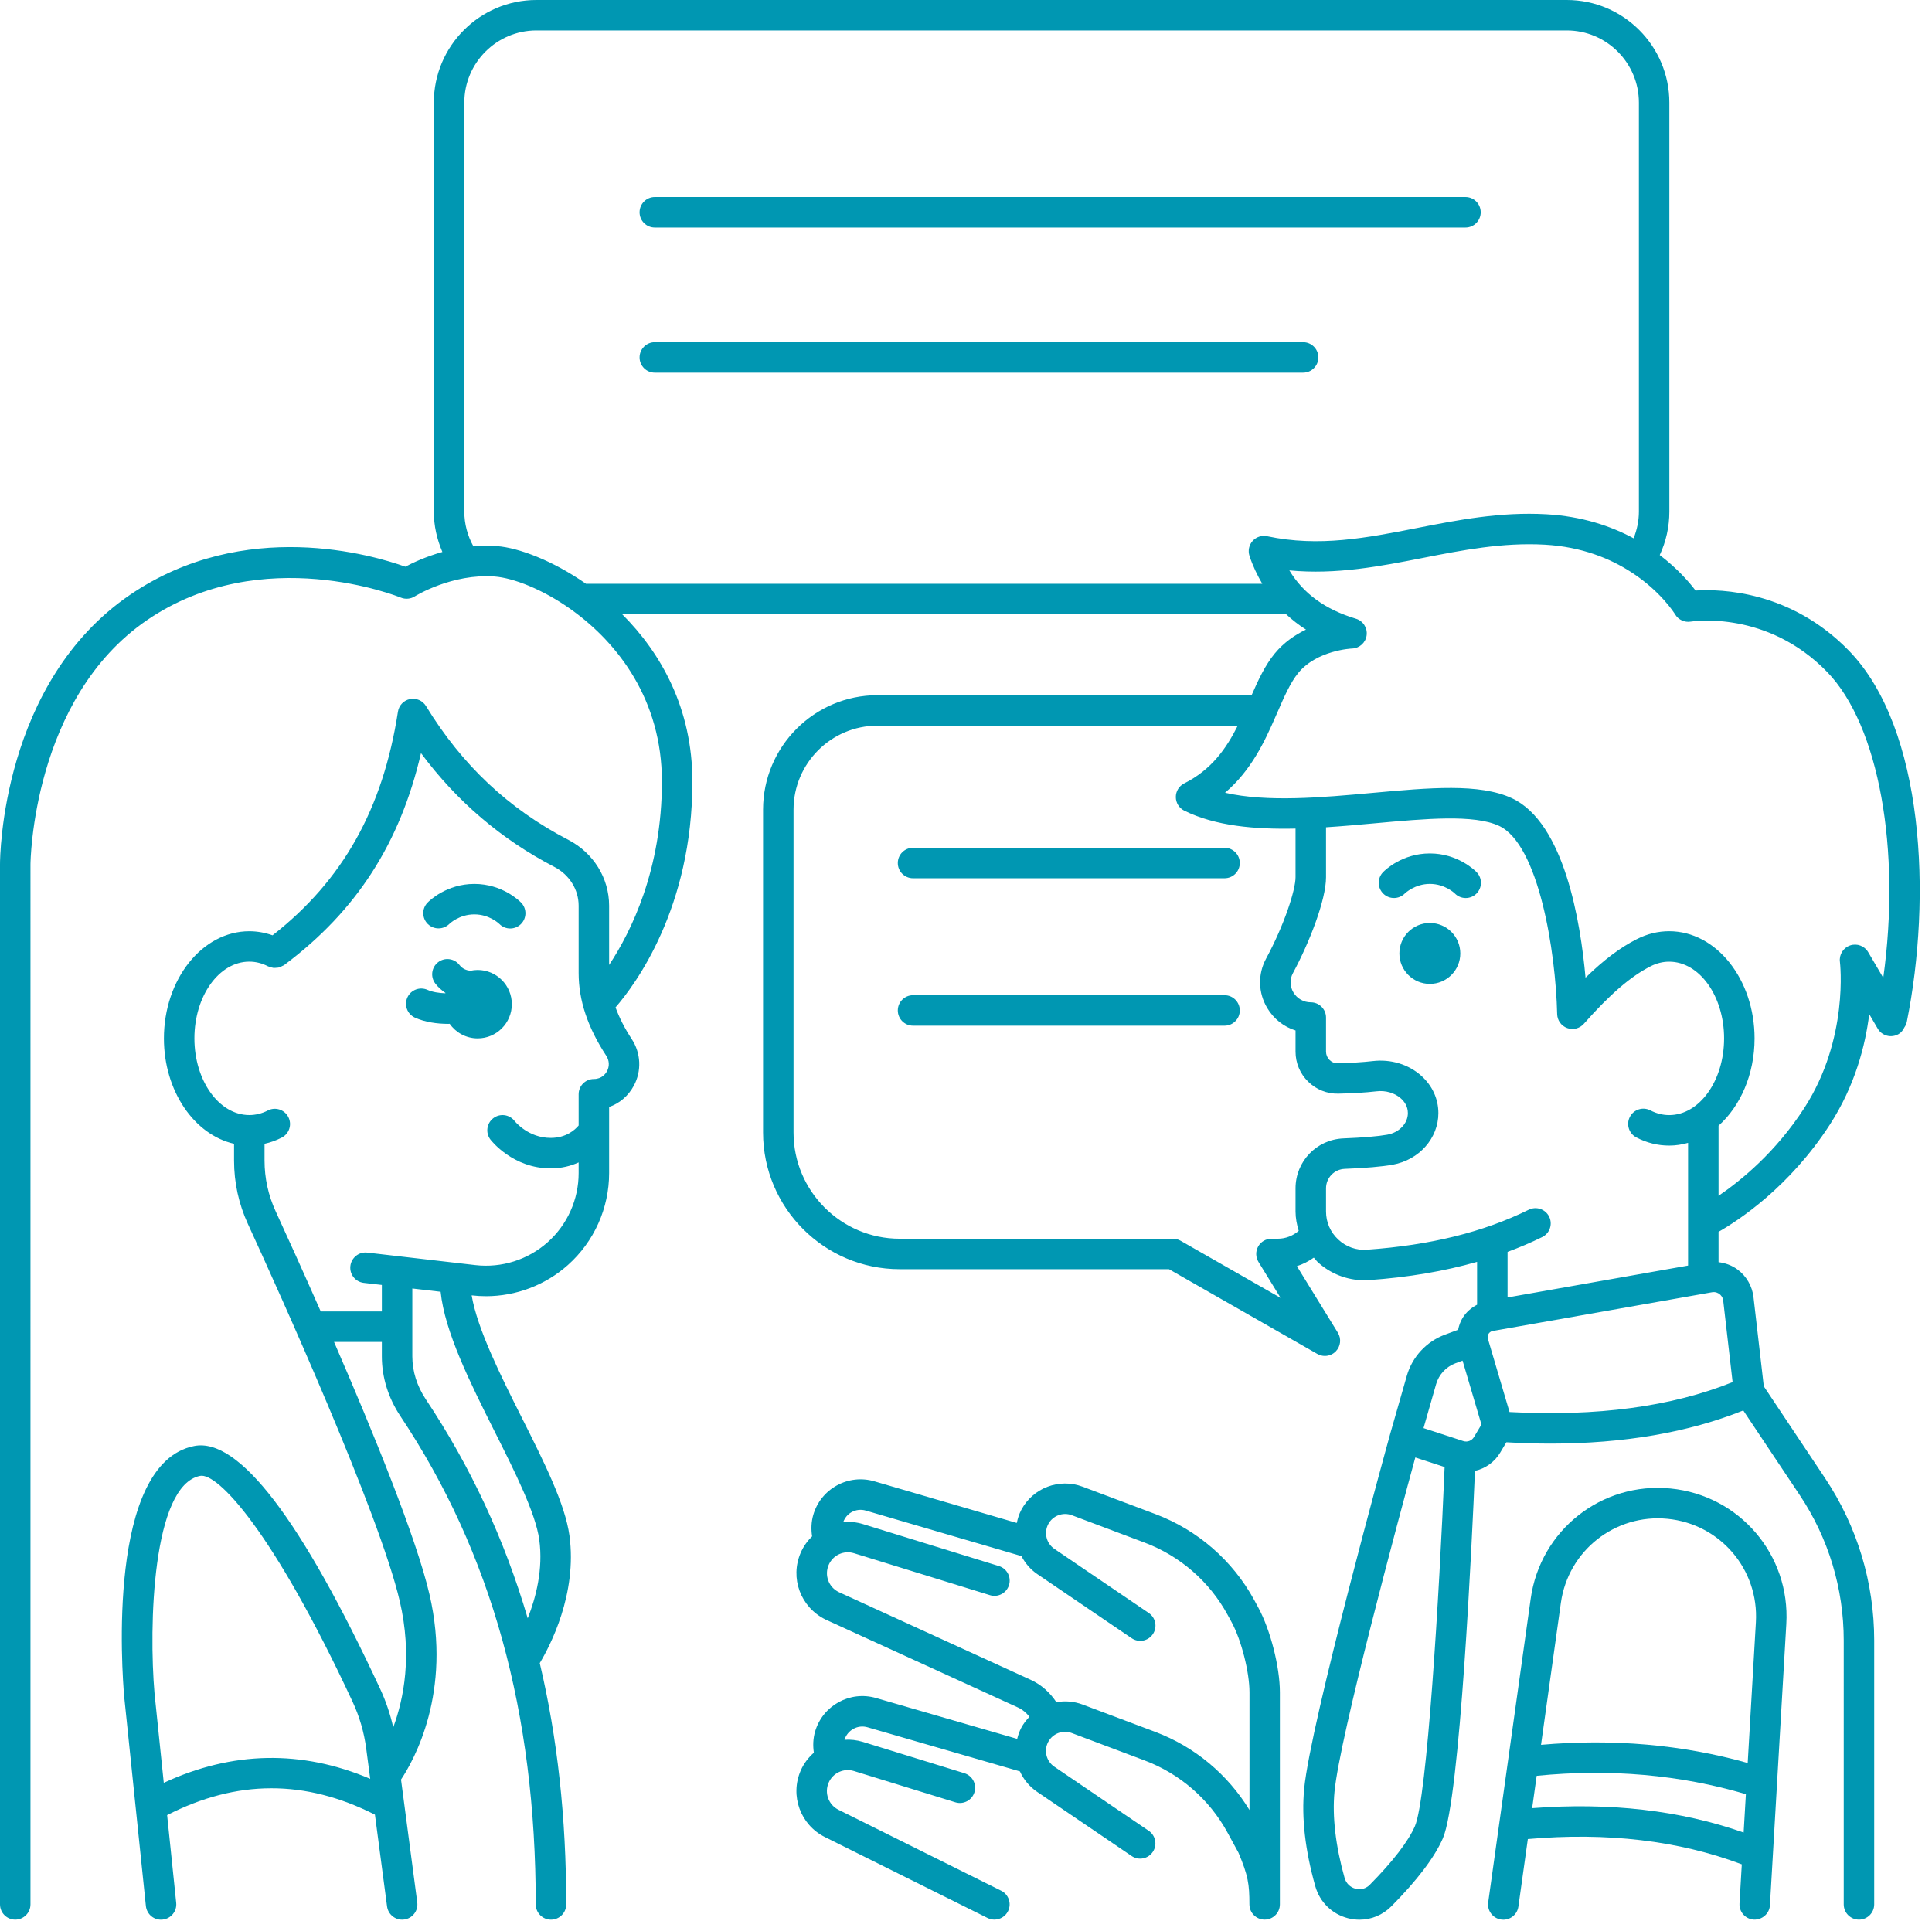
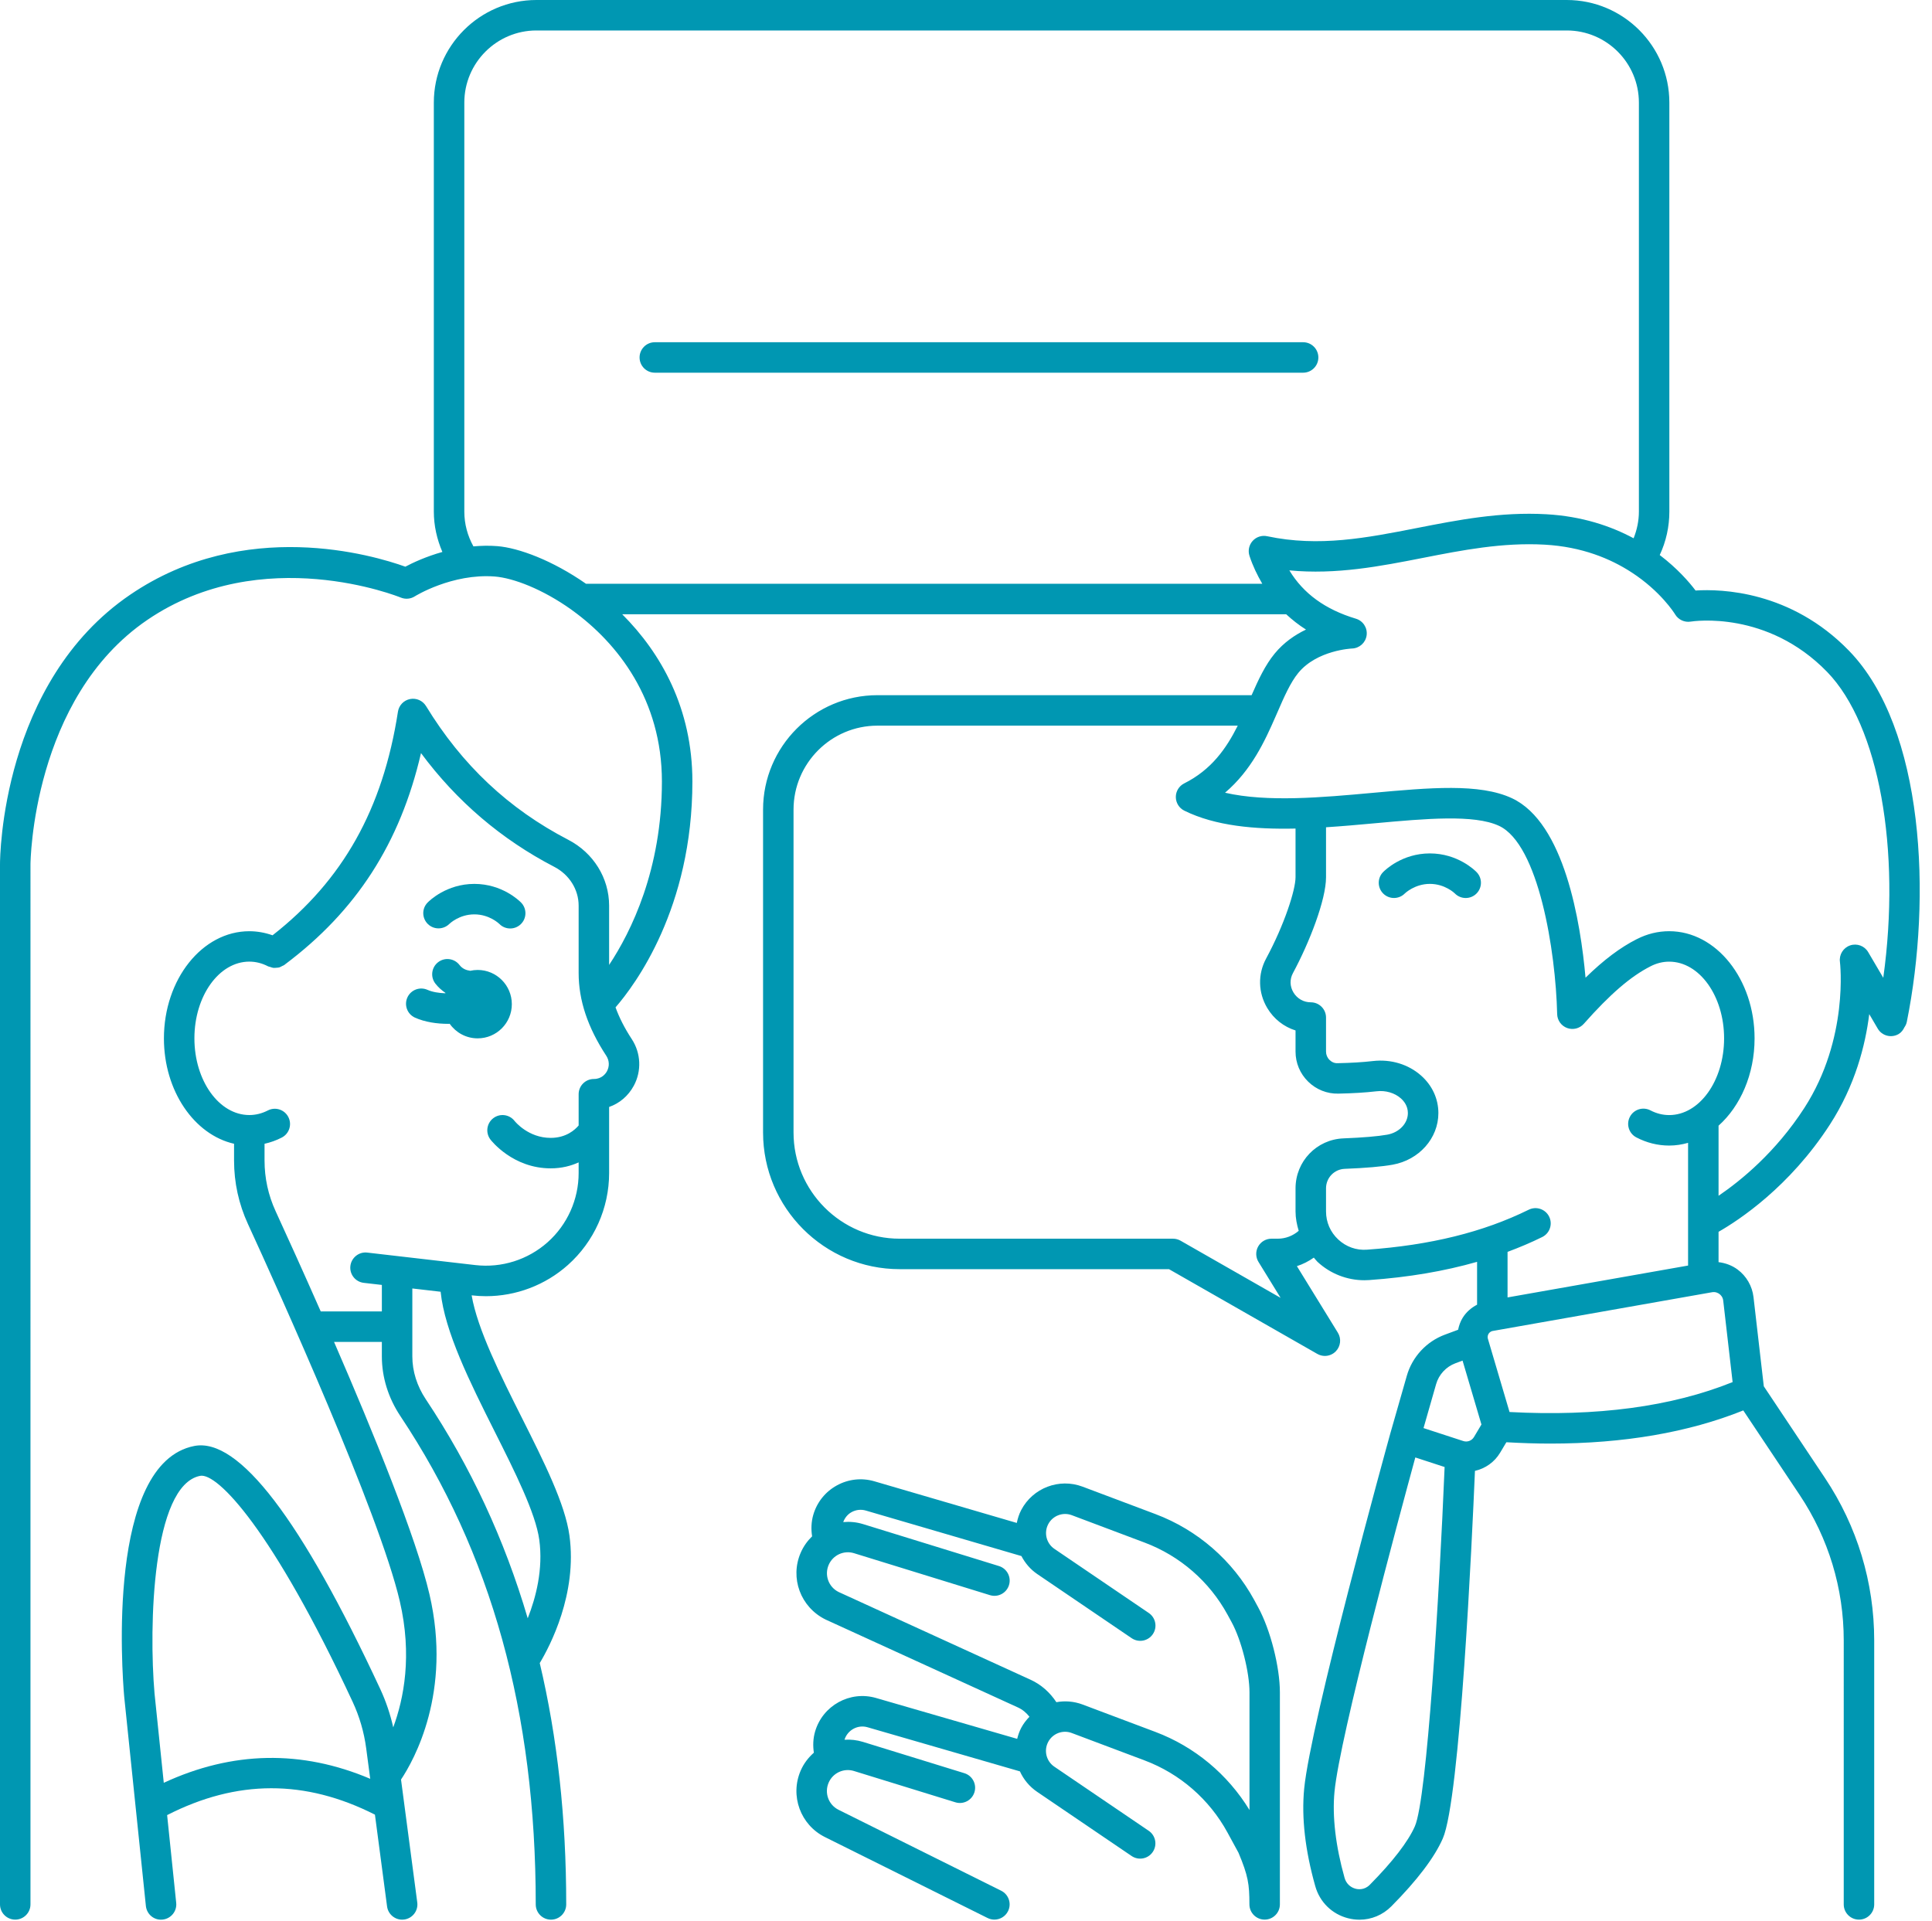
<svg xmlns="http://www.w3.org/2000/svg" fill="#0097b2" height="126.1" preserveAspectRatio="xMidYMid meet" version="1" viewBox="0.0 0.0 126.8 126.1" width="126.8" zoomAndPan="magnify">
  <g id="change1_1">
    <path d="M33.592,65.911c0-1.24-1.005-2.246-2.245-2.246c-0.166,0-0.327,0.021-0.483,0.055c-0.266-0.036-0.516-0.133-0.706-0.38 c-0.337-0.438-0.965-0.52-1.402-0.185c-0.438,0.336-0.521,0.964-0.185,1.402c0.191,0.249,0.42,0.445,0.665,0.616 c-0.003,0.008-0.005,0.016-0.007,0.024c-0.423-0.015-0.845-0.08-1.173-0.226c-0.504-0.224-1.095,0-1.321,0.505 c-0.225,0.504,0,1.096,0.505,1.321c0.649,0.29,1.431,0.406,2.186,0.406c0.03,0,0.058-0.004,0.088-0.005 c0.406,0.578,1.075,0.957,1.834,0.957C32.587,68.157,33.592,67.151,33.592,65.911z" fill="inherit" />
    <path d="M29.486,60.648c0.026-0.026,0.655-0.631,1.645-0.631c0.99,0,1.619,0.605,1.637,0.623c0.196,0.202,0.457,0.303,0.717,0.303 c0.251,0,0.502-0.094,0.697-0.283c0.396-0.385,0.405-1.018,0.021-1.414c-0.122-0.125-1.247-1.229-3.071-1.229 c-1.825,0-2.95,1.104-3.072,1.229c-0.381,0.393-0.372,1.015,0.017,1.401S29.095,61.032,29.486,60.648z" fill="inherit" />
    <path d="M93.843,56.016c-1.825,0-2.95,1.104-3.072,1.23c-0.384,0.396-0.375,1.029,0.021,1.414c0.396,0.384,1.029,0.375,1.414-0.021 c0.006-0.006,0.649-0.623,1.637-0.623c0.99,0,1.618,0.605,1.636,0.623c0.196,0.202,0.457,0.304,0.718,0.304 c0.251,0,0.502-0.094,0.696-0.282c0.396-0.385,0.406-1.018,0.021-1.414C96.792,57.12,95.667,56.016,93.843,56.016z" fill="inherit" />
    <path d="M121.352,42.712c-3.823-3.938-8.39-4.058-10.07-3.952c-0.416-0.552-1.19-1.446-2.351-2.329 c0.415-0.887,0.631-1.857,0.631-2.851V6.737c0-3.715-3.021-6.737-6.734-6.737H35.207c-3.713,0-6.734,3.022-6.734,6.737V33.58 c0,0.925,0.204,1.817,0.561,2.649c-1.082,0.304-1.941,0.707-2.431,0.967c-2.084-0.748-10.541-3.278-18.056,1.837 C0.097,44.786,0,56.249,0,56.734V125c0,0.552,0.448,1,1,1s1-0.448,1-1V56.735c0-0.108,0.108-10.898,7.673-16.048 c7.549-5.139,16.54-1.502,16.629-1.465c0.301,0.125,0.646,0.096,0.921-0.079c0.024-0.015,2.445-1.517,5.252-1.302 c1.209,0.097,3.126,0.82,5.022,2.173c0.024,0.024,0.055,0.039,0.081,0.06c2.971,2.15,5.864,5.858,5.864,11.223 c0,5.784-2.025,9.863-3.465,12.038v-3.888c0-1.81-1.026-3.467-2.678-4.324c-3.917-2.032-6.972-4.904-9.339-8.78 c-0.219-0.357-0.635-0.542-1.05-0.459c-0.412,0.082-0.728,0.413-0.792,0.828c-0.991,6.403-3.624,11.076-8.23,14.678 c-0.494-0.174-1.005-0.267-1.527-0.267c-3.089,0-5.603,3.156-5.603,7.035c0,3.45,1.99,6.322,4.603,6.916v1.098 c0,1.452,0.307,2.854,0.911,4.168c1.999,4.349,8.625,18.988,9.967,24.764c0.825,3.549,0.267,6.391-0.431,8.275 c-0.195-0.865-0.477-1.708-0.852-2.514c-5.191-11.157-9.297-16.529-12.209-15.954c-5.76,1.133-4.734,14.866-4.597,16.444 l0.757,7.311c0,0.002,0,0.004,0.001,0.006l0.666,6.433c0.057,0.549,0.546,0.955,1.098,0.892c0.549-0.057,0.949-0.548,0.892-1.098 l-0.596-5.76c4.584-2.341,9.057-2.349,13.639-0.03l0.796,6.024c0.066,0.503,0.496,0.869,0.99,0.869 c0.044,0,0.088-0.003,0.132-0.009c0.548-0.072,0.933-0.575,0.86-1.122l-1.066-8.066c0.839-1.257,3.362-5.726,1.868-12.154 c-0.858-3.69-3.667-10.588-6.263-16.569h3.137v0.949c0,1.37,0.422,2.727,1.22,3.924c5.975,8.97,8.88,19.452,8.88,32.047 c0,0.552,0.448,1,1,1s1-0.448,1-1c0-5.674-0.575-10.937-1.737-15.841c0.669-1.115,2.472-4.543,1.95-8.365 c-0.285-2.081-1.666-4.833-3.129-7.746c-1.378-2.744-2.913-5.805-3.291-8.027l0.015,0.002c0.309,0.036,0.618,0.054,0.925,0.054 c1.971,0,3.891-0.723,5.378-2.048c1.719-1.532,2.705-3.73,2.705-6.033v-4.34c0.684-0.238,1.257-0.723,1.619-1.392 c0.522-0.966,0.472-2.14-0.133-3.062c-0.475-0.725-0.821-1.412-1.065-2.083c1.284-1.48,5.044-6.517,5.044-14.823 c0-4.796-2.058-8.433-4.607-10.98h43.578c0.397,0.368,0.827,0.708,1.301,1.006c-0.721,0.344-1.457,0.846-2.056,1.575 c-0.629,0.766-1.07,1.718-1.514,2.731H57.589c-4.14,0-7.508,3.37-7.508,7.512v21.194c0,4.945,4.021,8.969,8.964,8.969h17.677 l9.736,5.563C86.614,88.957,86.785,89,86.954,89c0.264,0,0.525-0.104,0.719-0.305c0.318-0.328,0.373-0.831,0.133-1.22l-2.689-4.368 c0.397-0.128,0.771-0.319,1.111-0.56c0.082,0.09,0.149,0.19,0.238,0.274c0.835,0.779,1.942,1.211,3.077,1.211 c0.104,0,0.208-0.003,0.313-0.011c2.593-0.183,4.937-0.583,7.087-1.197v2.813c-0.382,0.198-0.714,0.486-0.945,0.859 c-0.151,0.243-0.244,0.511-0.3,0.786l-0.872,0.324c-1.208,0.449-2.14,1.457-2.494,2.695l-1.091,3.812c0,0.002,0,0.003,0,0.005 c0,0.002-0.002,0.003-0.002,0.004c-0.213,0.771-5.227,18.942-5.645,23.293c-0.181,1.886,0.064,4.036,0.729,6.389 c0.294,1.046,1.097,1.833,2.146,2.104c0.252,0.065,0.506,0.097,0.756,0.097c0.778,0,1.526-0.307,2.094-0.88 c1.695-1.711,2.831-3.209,3.375-4.454c1.134-2.59,1.919-19.626,2.109-24.126c0.673-0.153,1.278-0.565,1.655-1.197l0.407-0.682 c0.979,0.055,1.942,0.088,2.878,0.088c4.839,0,9.08-0.735,12.671-2.176l3.702,5.55c1.891,2.836,2.891,6.137,2.891,9.546V125 c0,0.552,0.448,1,1,1s1-0.448,1-1v-17.326c0-3.806-1.116-7.49-3.227-10.655l-4.019-6.026l-0.676-5.856 c-0.083-0.716-0.461-1.375-1.04-1.805c-0.368-0.275-0.804-0.433-1.254-0.488v-1.991c1.317-0.752,4.659-2.94,7.312-7.047 c1.653-2.56,2.325-5.197,2.578-7.242l0.558,0.952c0.279,0.477,0.892,0.634,1.369,0.357c0.179-0.105,0.296-0.265,0.379-0.439 c0.074-0.107,0.133-0.226,0.16-0.362C126.79,58.917,126.305,47.815,121.352,42.712z M10.749,117.019l-0.606-5.856 c-0.382-4.396-0.155-13.673,2.992-14.292c1.127-0.222,4.753,3.537,10.01,14.835c0.45,0.966,0.749,1.994,0.889,3.053l0.252,1.907 c0,0.002,0,0.003,0.001,0.004l0.012,0.087C19.793,114.845,15.249,114.932,10.749,117.019z M32.458,93.946 c1.325,2.639,2.695,5.368,2.935,7.119c0.264,1.929-0.218,3.789-0.758,5.156c-1.526-5.181-3.744-9.955-6.689-14.376 c-0.578-0.868-0.884-1.842-0.884-2.816v-4.457l1.857,0.215C29.187,87.404,30.839,90.721,32.458,93.946z M35.943,81.536 c-1.294,1.152-3.021,1.699-4.743,1.501l-7.096-0.82c-0.542-0.066-1.044,0.33-1.108,0.878s0.33,1.045,0.878,1.108l1.188,0.137v1.739 h-4.012c-1.15-2.61-2.208-4.94-2.96-6.577c-0.483-1.05-0.728-2.171-0.728-3.333v-1.094c0.386-0.087,0.764-0.219,1.129-0.407 c0.492-0.252,0.686-0.854,0.434-1.346c-0.251-0.492-0.854-0.688-1.346-0.434c-0.39,0.2-0.799,0.301-1.217,0.301 c-1.986,0-3.603-2.258-3.603-5.035s1.616-5.035,3.603-5.035c0.423,0,0.838,0.104,1.234,0.31c0.043,0.022,0.089,0.023,0.133,0.038 c0.073,0.026,0.143,0.054,0.22,0.063c0.06,0.007,0.117-0.004,0.176-0.008c0.068-0.005,0.135-0.004,0.202-0.023 c0.07-0.02,0.131-0.058,0.195-0.093c0.043-0.023,0.091-0.032,0.132-0.063c0.012-0.009,0.023-0.019,0.035-0.028 c0.003-0.003,0.007-0.005,0.01-0.008c4.686-3.513,7.564-7.963,8.932-13.876c2.341,3.159,5.275,5.665,8.747,7.466 c0.986,0.512,1.599,1.488,1.599,2.548v4.422c0,1.792,0.593,3.568,1.813,5.43c0.204,0.312,0.221,0.691,0.046,1.016 c-0.083,0.153-0.333,0.509-0.859,0.509c-0.552,0-1,0.448-1,1v2.051c-0.24,0.286-0.82,0.815-1.836,0.815 c-1.463,0-2.328-1.06-2.37-1.113c-0.338-0.433-0.961-0.513-1.397-0.179c-0.438,0.336-0.521,0.963-0.185,1.402 c0.059,0.077,1.477,1.89,3.952,1.89c0.733,0,1.333-0.164,1.836-0.391v0.698C37.978,78.729,37.236,80.384,35.943,81.536z M38.46,38.317c-2.201-1.536-4.421-2.358-5.824-2.47c-0.541-0.044-1.061-0.027-1.565,0.016c-0.386-0.697-0.597-1.474-0.597-2.284 V6.737C30.473,4.125,32.597,2,35.207,2h67.622c2.61,0,4.734,2.125,4.734,4.737V33.58c0,0.607-0.126,1.197-0.347,1.751 c-1.494-0.802-3.386-1.445-5.727-1.577c-3.018-0.169-5.795,0.375-8.479,0.901c-3.313,0.65-6.442,1.265-9.846,0.541 c-0.349-0.075-0.712,0.043-0.952,0.309c-0.239,0.266-0.318,0.639-0.207,0.979c0.217,0.665,0.511,1.265,0.84,1.833H38.46z M83.863,81.305h-0.415c-0.362,0-0.696,0.196-0.873,0.512s-0.168,0.704,0.021,1.012l1.452,2.359l-6.565-3.751 c-0.151-0.086-0.322-0.132-0.496-0.132H59.045c-3.84,0-6.964-3.126-6.964-6.969V53.142c0-3.039,2.471-5.512,5.508-5.512h23.646 c-0.751,1.499-1.727,2.894-3.513,3.79c-0.339,0.17-0.553,0.518-0.551,0.897s0.217,0.725,0.557,0.893 c2.036,1.005,4.624,1.234,7.3,1.175v3.191c0,0.847-0.738,3.13-1.931,5.341c-0.554,1.027-0.526,2.241,0.075,3.247 c0.429,0.719,1.088,1.232,1.856,1.472v1.387c0,0.749,0.295,1.45,0.831,1.975c0.533,0.521,1.239,0.802,1.977,0.785 c0.965-0.02,1.76-0.068,2.501-0.153c0.599-0.074,1.201,0.105,1.606,0.466c0.209,0.187,0.458,0.505,0.458,0.963 c0,0.681-0.57,1.278-1.355,1.418c-0.607,0.109-1.6,0.193-2.87,0.243C86.411,74.79,85.028,76.23,85.028,78v1.515 c0,0.437,0.085,0.861,0.208,1.273C84.858,81.116,84.372,81.305,83.863,81.305z M101.218,81.196 c0.495-0.244,0.699-0.844,0.455-1.339c-0.245-0.495-0.842-0.698-1.339-0.455c-2.985,1.472-6.458,2.33-10.618,2.624 c-0.695,0.054-1.37-0.188-1.885-0.668c-0.518-0.482-0.802-1.137-0.802-1.843V78c0-0.691,0.539-1.253,1.227-1.28 c1.38-0.054,2.438-0.146,3.145-0.272c1.74-0.312,3.002-1.736,3.002-3.387c0-0.936-0.4-1.808-1.127-2.456 c-0.837-0.746-1.99-1.096-3.166-0.961c-0.677,0.078-1.412,0.123-2.314,0.141c-0.21,0.012-0.392-0.072-0.537-0.214 c-0.148-0.145-0.23-0.339-0.23-0.546v-2.236c0-0.552-0.448-1-1-1c-0.471,0-0.896-0.242-1.139-0.648 c-0.24-0.401-0.251-0.865-0.031-1.272c1.078-2,2.17-4.803,2.17-6.291V54.3c1.083-0.07,2.162-0.167,3.207-0.263 c3.346-0.304,6.507-0.592,8.144,0.168c2.602,1.208,3.723,8.22,3.819,12.356c0.009,0.411,0.27,0.775,0.656,0.916 c0.386,0.141,0.819,0.032,1.092-0.276c1.73-1.954,3.082-3.118,4.383-3.776c0.001,0,0.001-0.001,0.002-0.002 c0.001,0,0.002,0,0.003-0.001c0.39-0.2,0.799-0.301,1.217-0.301c1.986,0,3.603,2.258,3.603,5.035s-1.616,5.035-3.603,5.035 c-0.423,0-0.838-0.104-1.232-0.309c-0.492-0.255-1.095-0.064-1.349,0.426c-0.255,0.49-0.064,1.094,0.426,1.349 c0.682,0.355,1.407,0.535,2.155,0.535c0.426,0,0.84-0.065,1.239-0.179v8.055L98.943,85.16V82.17 C99.727,81.878,100.487,81.557,101.218,81.196z M94.254,90.852c0.18-0.63,0.655-1.143,1.268-1.371l0.468-0.174l1.239,4.194 l-0.49,0.822c-0.145,0.243-0.435,0.351-0.701,0.264l-2.61-0.851L94.254,90.852z M92.862,119.869 c-0.439,1.004-1.464,2.334-2.964,3.848c-0.353,0.355-0.769,0.297-0.929,0.255c-0.353-0.091-0.623-0.357-0.722-0.711 c-0.588-2.084-0.817-4.04-0.662-5.656c0.346-3.614,4.229-18,5.304-21.941l1.923,0.627C94.462,104.752,93.654,118.06,92.862,119.869 z M113.097,85.366l0.617,5.351c-3.996,1.612-8.915,2.271-14.641,1.964l-1.419-4.803c-0.045-0.152,0.008-0.272,0.044-0.331 c0.036-0.058,0.119-0.159,0.274-0.186l14.393-2.542c0.231-0.041,0.401,0.055,0.482,0.115 C112.93,84.996,113.07,85.132,113.097,85.366z M122.611,62.494c-0.24-0.409-0.734-0.593-1.186-0.439 c-0.45,0.154-0.729,0.604-0.668,1.075c0.006,0.05,0.606,5.037-2.334,9.591c-1.881,2.913-4.178,4.779-5.632,5.767v-4.601 c1.428-1.276,2.364-3.366,2.364-5.73c0-3.879-2.513-7.035-5.603-7.035c-0.735,0-1.449,0.175-2.122,0.518c-0.001,0-0.001,0-0.002,0 c-0.001,0-0.002,0.001-0.002,0.001c-0.001,0-0.002,0.001-0.003,0.001c-0.001,0-0.001,0.001-0.001,0.001 c-1.078,0.547-2.157,1.353-3.362,2.53c-0.323-3.631-1.381-10.178-4.837-11.783c-2.125-0.986-5.388-0.689-9.167-0.346 c-3.264,0.297-6.882,0.625-9.655-0.012c1.725-1.468,2.603-3.367,3.321-5.012c0-0.001,0.001-0.002,0.001-0.003 c0.037-0.084,0.075-0.17,0.111-0.252c0.438-1.009,0.853-1.962,1.375-2.598c1.229-1.497,3.505-1.599,3.524-1.6 c0.49-0.015,0.897-0.383,0.961-0.869c0.064-0.486-0.234-0.947-0.704-1.088c-2.006-0.603-3.448-1.647-4.368-3.172 c3.085,0.294,5.971-0.271,8.776-0.821c2.562-0.503,5.211-1.022,7.981-0.867c2.452,0.138,4.318,0.922,5.678,1.803 c0.006,0.004,0.008,0.01,0.014,0.014c0.007,0.005,0.016,0.005,0.023,0.009c1.893,1.236,2.787,2.652,2.847,2.751 c0.21,0.351,0.617,0.539,1.018,0.474c0.206-0.032,5.033-0.743,8.959,3.303c3.413,3.517,4.85,11.693,3.684,20.076L122.611,62.494z" fill="inherit" />
-     <path d="M109.638,97.7c-4.517-0.445-8.547,2.734-9.176,7.231l-2.789,19.935c-0.077,0.547,0.305,1.053,0.852,1.129 c0.047,0.007,0.094,0.01,0.14,0.01c0.491,0,0.919-0.361,0.989-0.861l0.62-4.432c5.198-0.457,9.915,0.101,14.043,1.66l-0.15,2.57 c-0.032,0.551,0.389,1.024,0.94,1.057c0.542,0.022,1.024-0.389,1.057-0.94l1.075-18.466 C117.504,102.049,114.165,98.143,109.638,97.7z M100.557,118.683l0.297-2.124c4.802-0.478,9.412-0.074,13.731,1.205l-0.147,2.521 C110.294,118.826,105.638,118.29,100.557,118.683z M115.242,106.476l-0.538,9.241c-4.293-1.208-8.843-1.608-13.565-1.192 l1.303-9.317c0.48-3.431,3.559-5.855,7.001-5.518C112.897,100.028,115.444,103.009,115.242,106.476z" fill="inherit" />
-     <path d="M80.37,55.645H59.924c-0.552,0-1,0.448-1,1s0.448,1,1,1H80.37c0.552,0,1-0.448,1-1S80.922,55.645,80.37,55.645z" fill="inherit" />
-     <path d="M80.37,65.322H59.924c-0.552,0-1,0.448-1,1s0.448,1,1,1H80.37c0.552,0,1-0.448,1-1S80.922,65.322,80.37,65.322z" fill="inherit" />
-     <circle cx="93.843" cy="62.58" fill="inherit" r="1.999" />
    <path d="M82.319,105.025c-1.416-2.598-3.72-4.603-6.49-5.646l-4.78-1.799c-1.534-0.576-3.263,0.082-4.024,1.532 c-0.144,0.274-0.231,0.56-0.292,0.85l-9.352-2.735c-0.829-0.24-1.702-0.143-2.46,0.274c-0.756,0.417-1.305,1.103-1.545,1.932 c-0.133,0.46-0.15,0.94-0.076,1.408c-0.308,0.299-0.567,0.658-0.748,1.074c-0.719,1.654-0.016,3.574,1.627,4.385l12.631,5.774 c0.3,0.137,0.553,0.352,0.754,0.609c-0.206,0.215-0.395,0.452-0.539,0.727c-0.123,0.234-0.204,0.478-0.266,0.724l-9.259-2.681 c-1.715-0.499-3.51,0.493-4.006,2.207c-0.131,0.452-0.148,0.924-0.079,1.383c-0.358,0.317-0.661,0.705-0.863,1.171 c-0.719,1.654-0.016,3.574,1.598,4.371l10.669,5.31c0.143,0.071,0.295,0.104,0.444,0.104c0.368,0,0.721-0.203,0.896-0.555 c0.246-0.494,0.044-1.095-0.45-1.341l-10.672-5.311c-0.658-0.325-0.945-1.107-0.652-1.782c0.279-0.644,0.995-0.973,1.664-0.765 l6.655,2.054c0.528,0.163,1.087-0.133,1.25-0.661c0.163-0.528-0.133-1.087-0.661-1.25l-6.655-2.054 c-0.403-0.124-0.813-0.167-1.213-0.141c0.199-0.638,0.871-1.009,1.516-0.819l9.998,2.895c0.24,0.529,0.623,0.999,1.134,1.346 l6.195,4.208c0.459,0.311,1.08,0.192,1.389-0.265c0.311-0.457,0.191-1.079-0.265-1.389l-6.195-4.208 c-0.528-0.359-0.702-1.056-0.405-1.621c0.293-0.558,0.958-0.813,1.549-0.589l4.781,1.799c2.32,0.873,4.251,2.553,5.438,4.73 l0.724,1.329c0.632,1.508,0.717,2.056,0.717,3.39c0,0.552,0.448,1,1,1s1-0.448,1-1v-13.92c0-1.661-0.623-4.104-1.417-5.563 L82.319,105.025z M75.831,113.679l-4.781-1.799c-0.566-0.212-1.159-0.255-1.719-0.153c-0.415-0.632-0.992-1.152-1.687-1.47 l-12.604-5.762c-0.658-0.325-0.945-1.107-0.652-1.781c0.279-0.643,0.995-0.973,1.665-0.765l8.919,2.753 c0.528,0.163,1.087-0.133,1.25-0.661c0.163-0.528-0.133-1.087-0.661-1.25l-8.919-2.753c-0.433-0.133-0.873-0.171-1.3-0.132 c0.103-0.275,0.286-0.509,0.546-0.652c0.288-0.159,0.621-0.197,0.936-0.105l10.213,2.987c0.242,0.46,0.586,0.873,1.042,1.183 l6.194,4.208c0.459,0.312,1.08,0.192,1.389-0.265c0.311-0.457,0.191-1.079-0.265-1.389l-6.194-4.208 c-0.528-0.359-0.703-1.056-0.406-1.622c0.293-0.558,0.959-0.811,1.549-0.589l4.78,1.799c2.321,0.874,4.252,2.554,5.439,4.73 l0.268,0.492c0.636,1.167,1.173,3.277,1.173,4.606v7.724C80.575,116.462,78.409,114.65,75.831,113.679z" fill="inherit" />
-     <path d="M42.976,14.934h53.205c0.552,0,1-0.448,1-1s-0.448-1-1-1H42.976c-0.552,0-1,0.448-1,1S42.423,14.934,42.976,14.934z" fill="inherit" />
    <path d="M86.526,23.463c0-0.552-0.448-1-1-1h-42.55c-0.552,0-1,0.448-1,1s0.448,1,1,1h42.55 C86.078,24.463,86.526,24.015,86.526,23.463z" fill="inherit" />
  </g>
</svg>